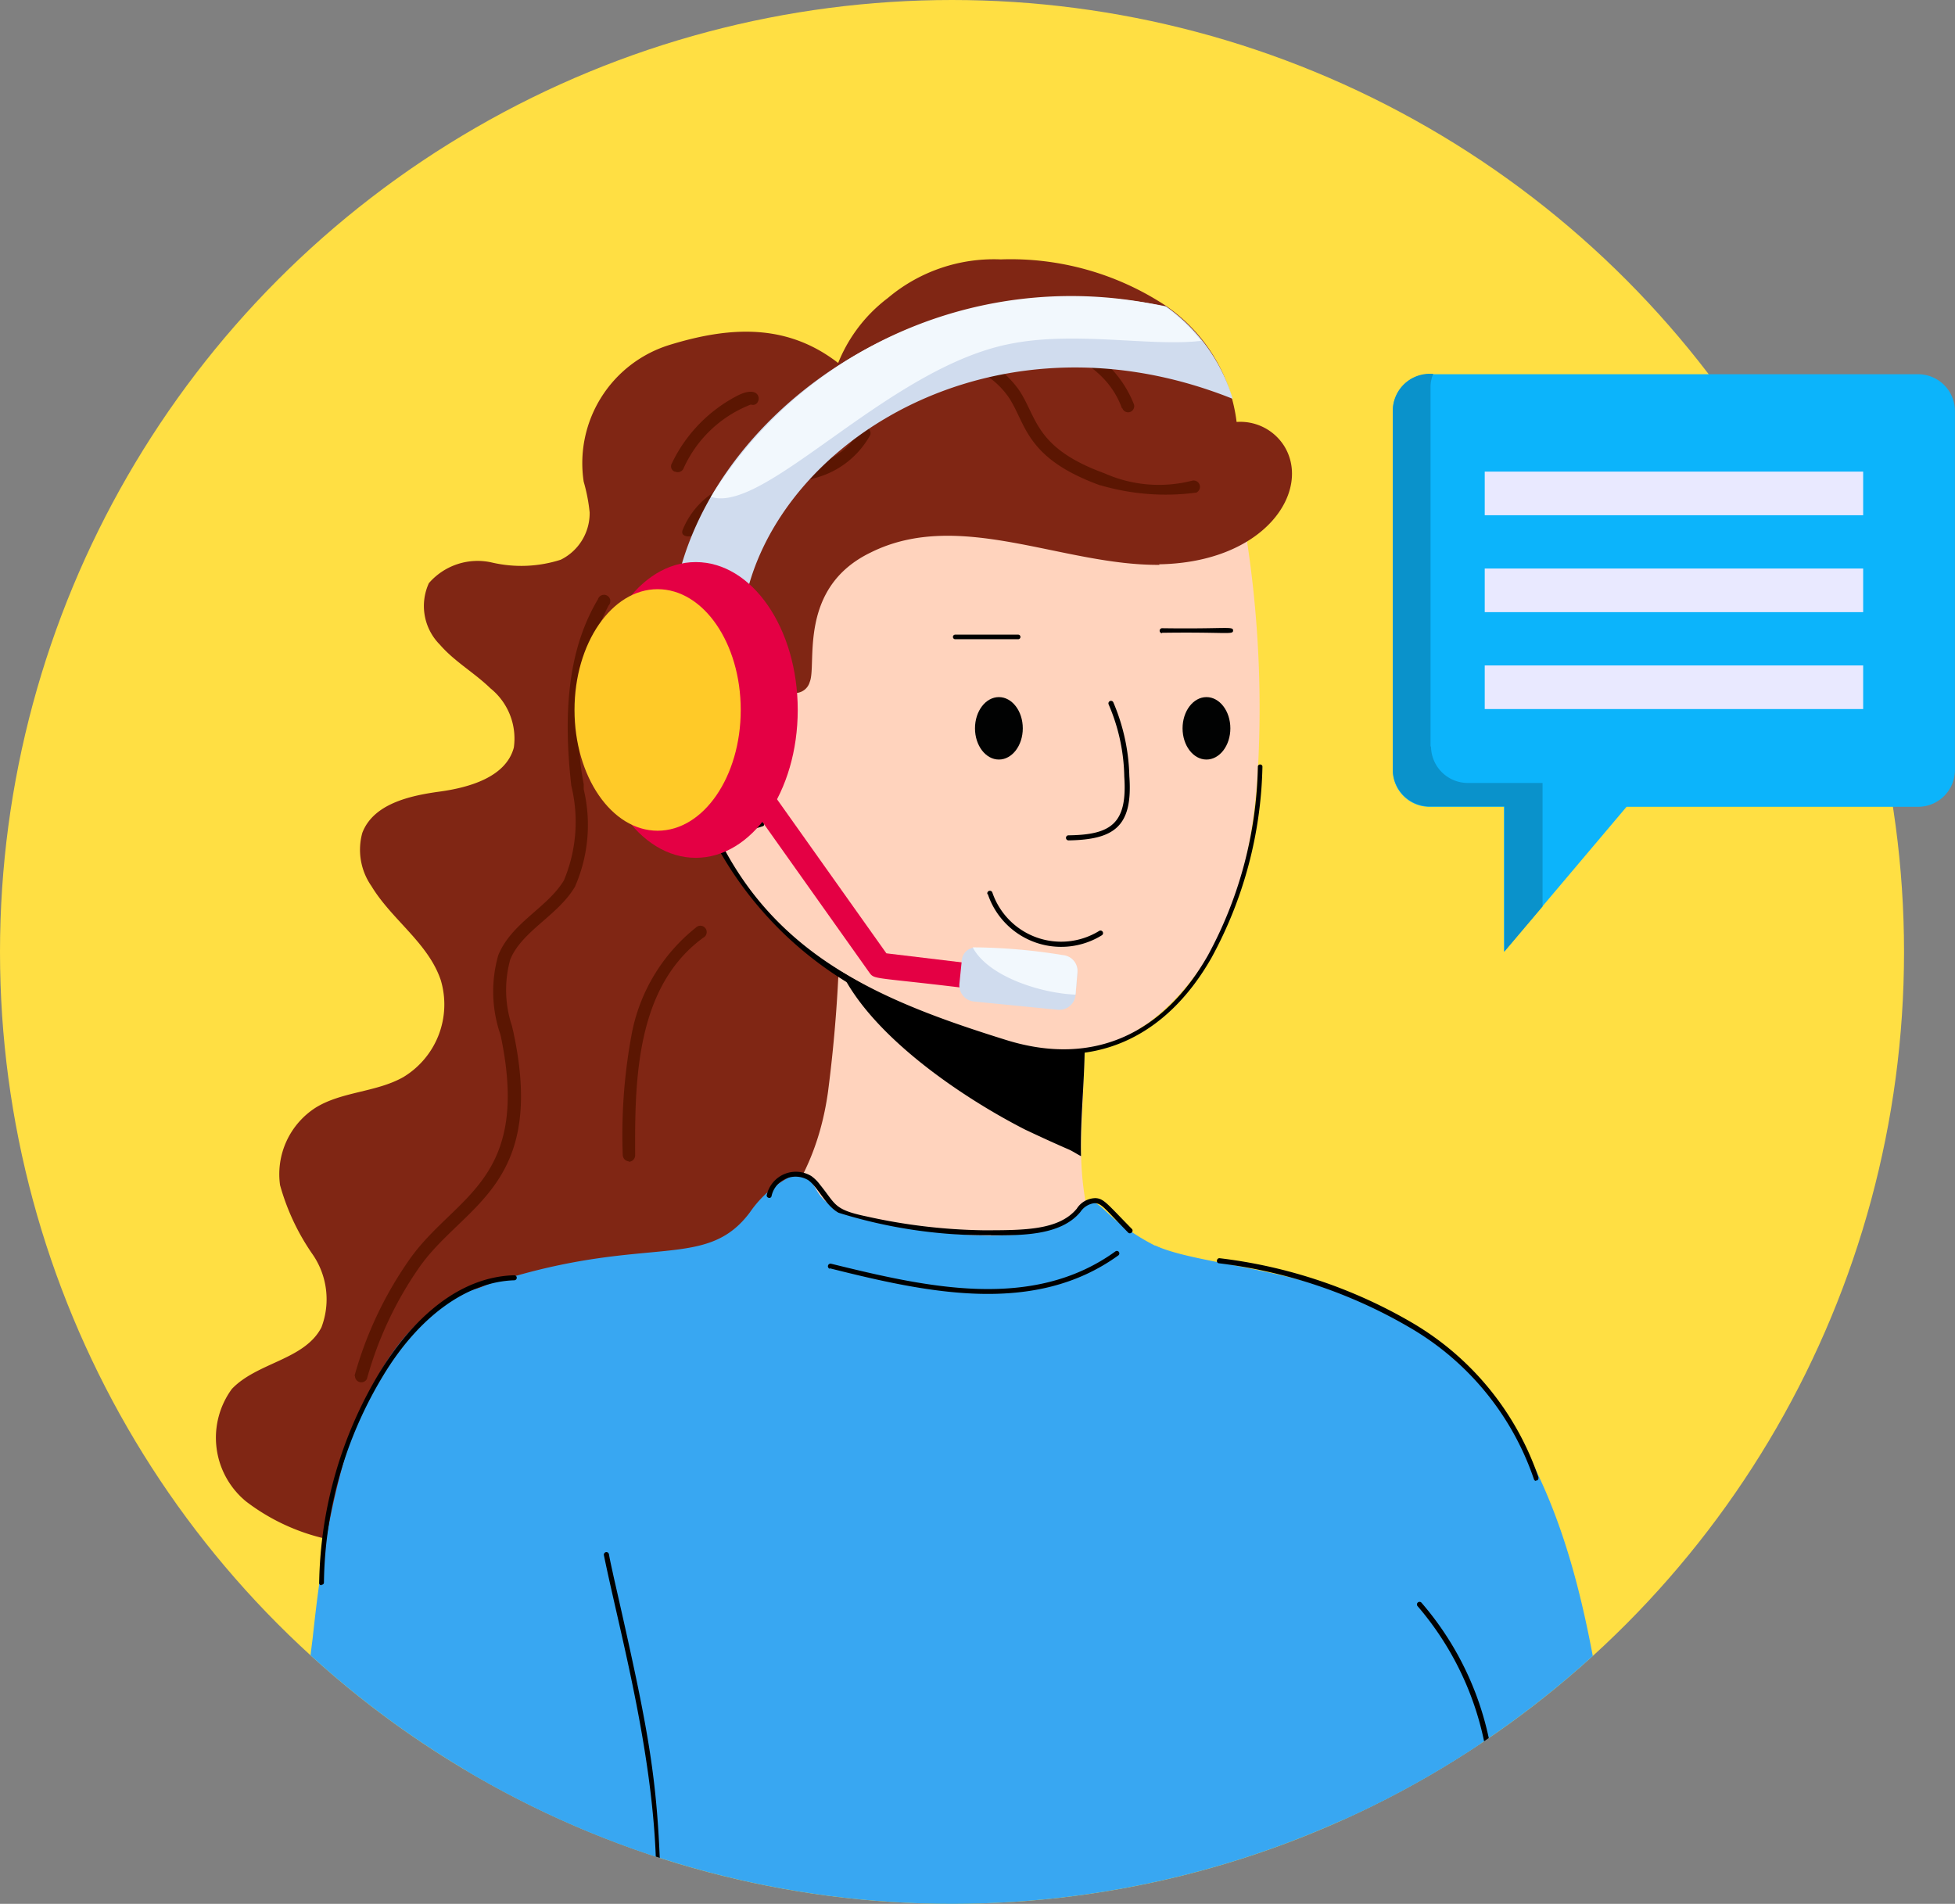
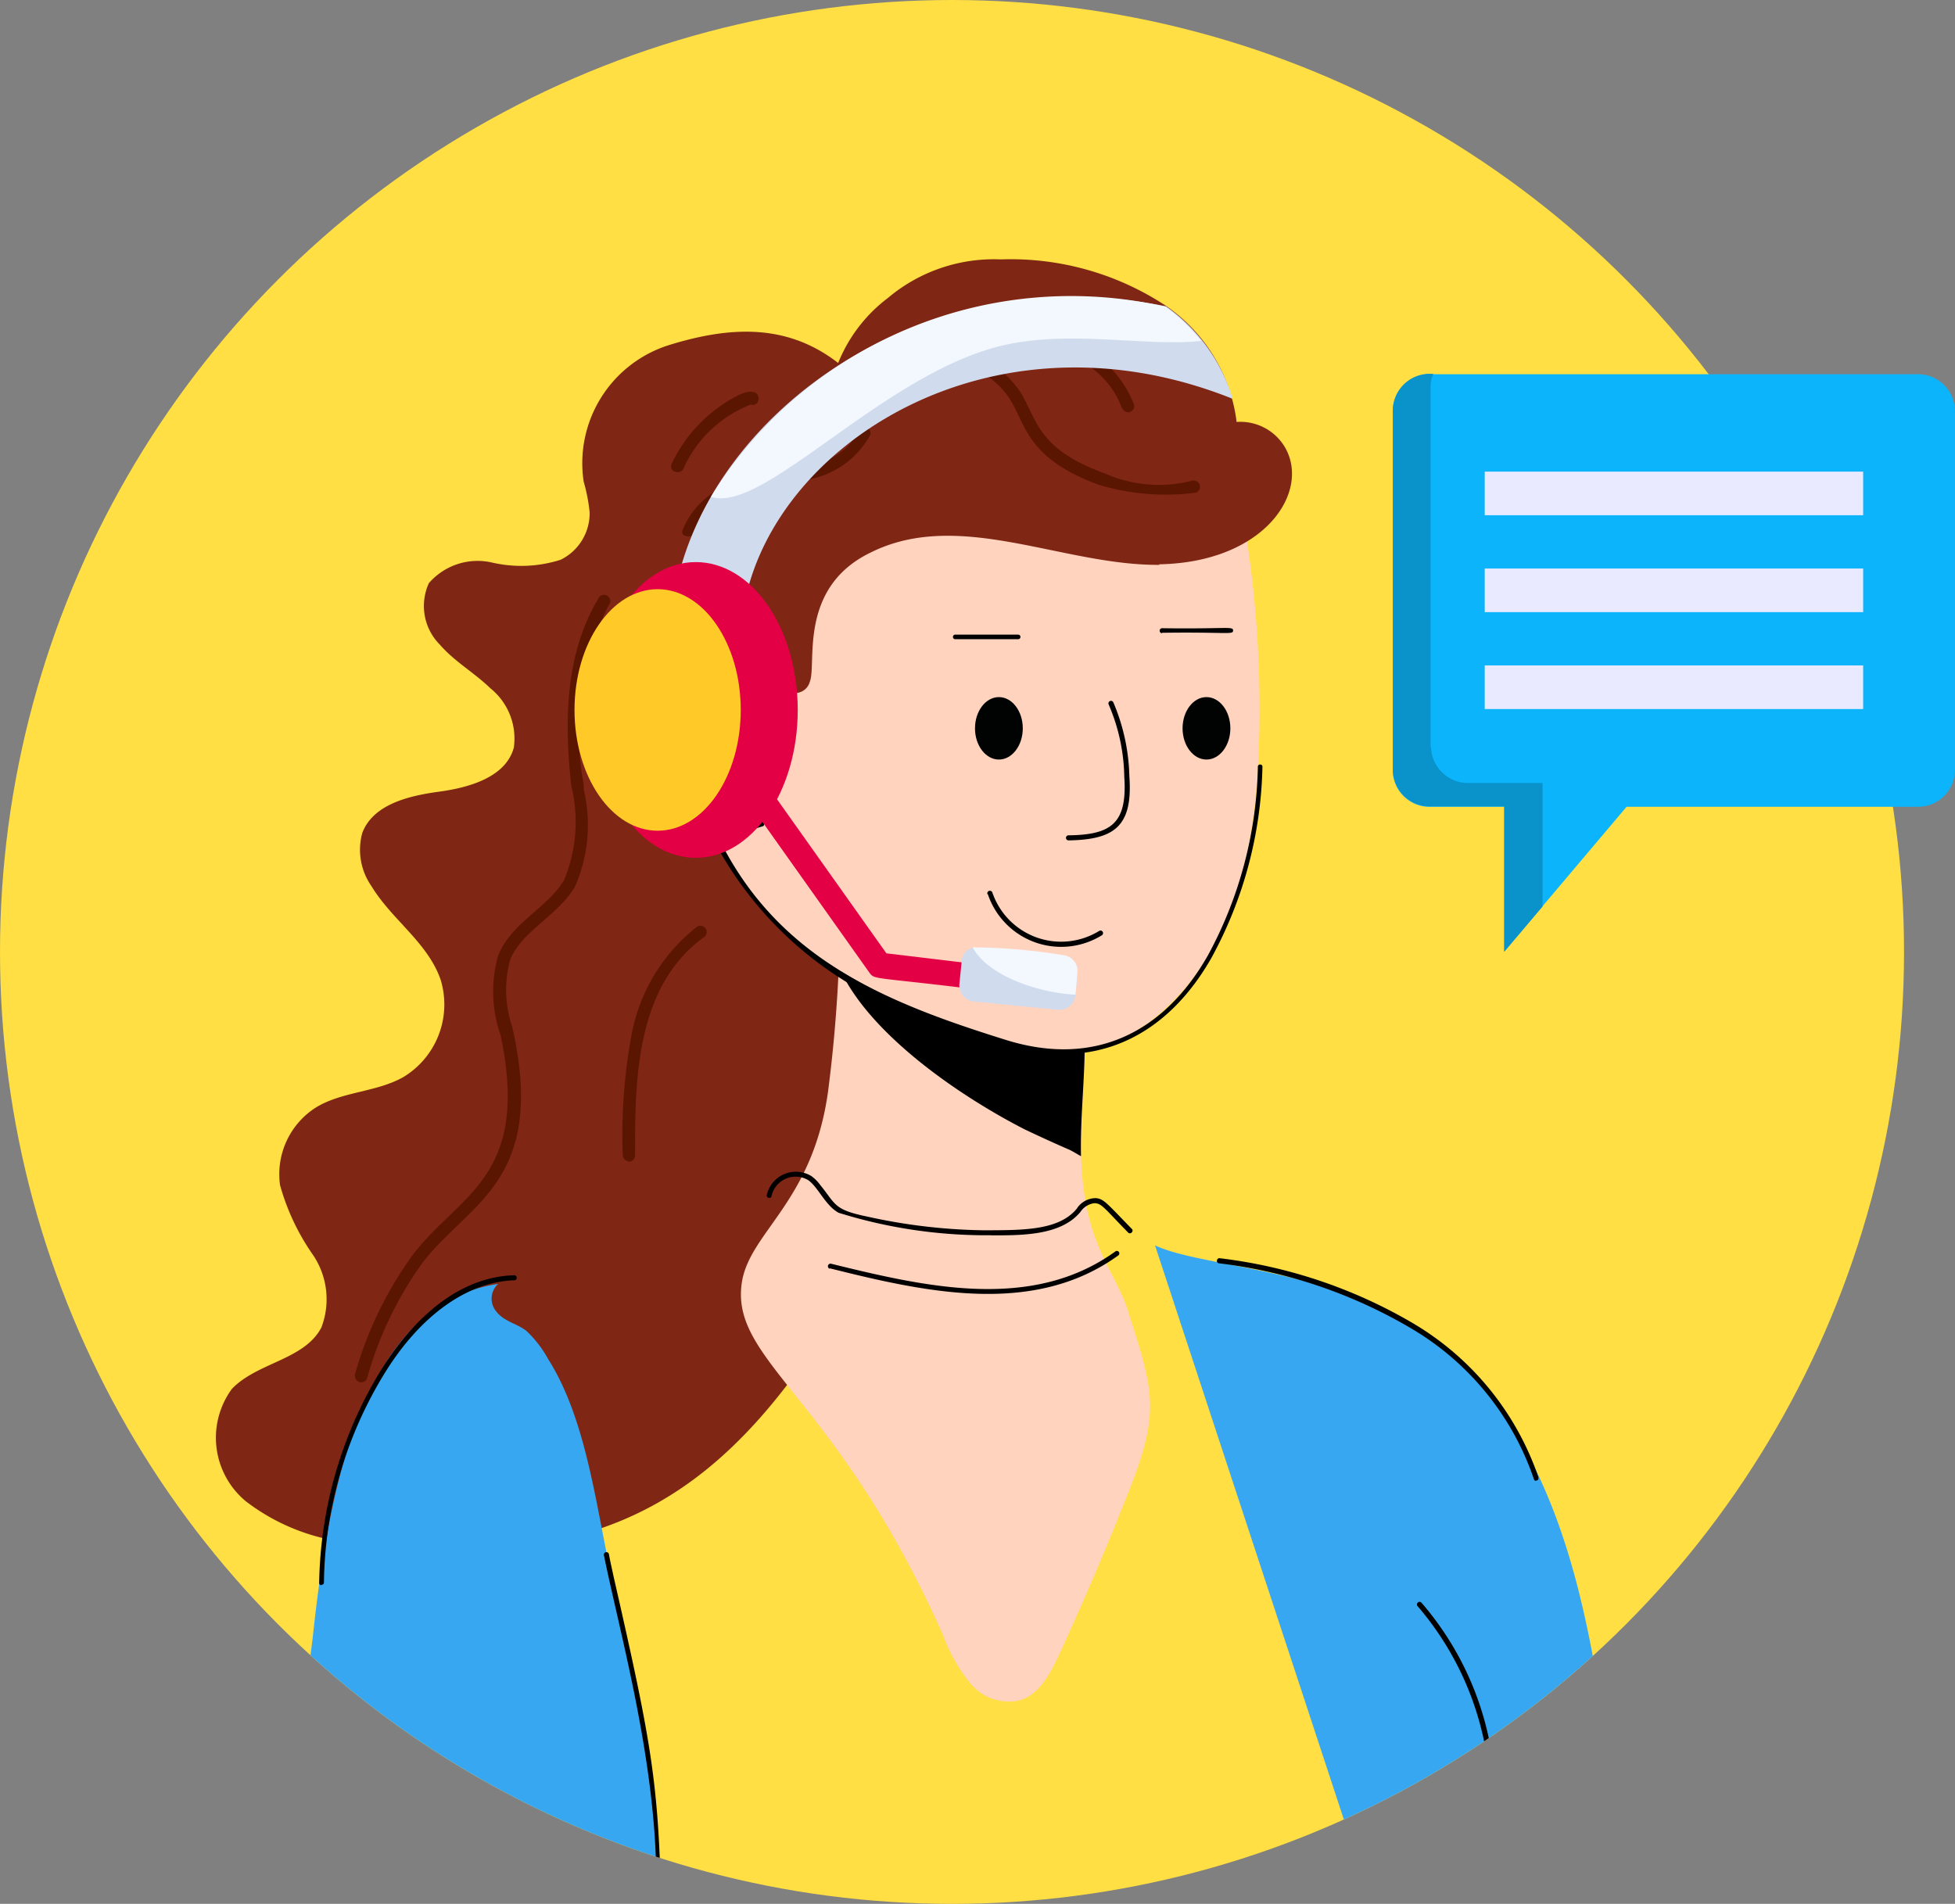
<svg xmlns="http://www.w3.org/2000/svg" id="customer-service" width="61.606" height="60" viewBox="0 0 61.606 60">
  <rect x="0" y="0" width="61.606" height="60" fill="#808080" stroke="none" />
  <defs>
    <clipPath id="clip-path">
      <circle id="Ellipse_253" data-name="Ellipse 253" cx="30" cy="30" r="30" fill="none" />
    </clipPath>
  </defs>
  <g id="Layer_1" transform="translate(0 0)">
    <g id="Group_562" data-name="Group 562" transform="translate(0 0)">
      <circle id="Ellipse_248" data-name="Ellipse 248" cx="30" cy="30" r="30" fill="#ffdf43" />
      <g id="Group_560" data-name="Group 560" clip-path="url(#clip-path)">
        <g id="Group_559" data-name="Group 559" transform="translate(6.789 8.177)">
          <path id="Path_236" data-name="Path 236" d="M66.822,73.462c-1.693-1.505-3.589-1.433-5.63-.8a3.9,3.9,0,0,0-2.677,4.3,5.468,5.468,0,0,1,.188.97,1.634,1.634,0,0,1-.912,1.491,4.079,4.079,0,0,1-2.171.087,2.031,2.031,0,0,0-1.983.651,1.726,1.726,0,0,0,.347,1.939c.463.535,1.085.883,1.592,1.375a2.032,2.032,0,0,1,.738,1.867c-.246.926-1.389,1.259-2.344,1.389s-2.084.391-2.431,1.3a2,2,0,0,0,.289,1.679c.637,1.056,1.794,1.794,2.185,2.967a2.674,2.674,0,0,1-1.187,3.054c-.854.478-1.925.449-2.75.955a2.49,2.49,0,0,0-1.129,2.446,7.178,7.178,0,0,0,1.028,2.185,2.491,2.491,0,0,1,.275,2.3c-.535,1.027-2.026,1.1-2.822,1.939a2.6,2.6,0,0,0,.449,3.546,6.506,6.506,0,0,0,3.69,1.331c7.641.941,11.505-1.447,15.326-7.974a33.741,33.741,0,0,0,4.819-13.835" transform="translate(-46.911 -69.96)" fill="#802614" />
          <path id="Path_237" data-name="Path 237" d="M251.5,271.2c1.838.868,7.525.666,10.521,4.645,3.98,5.282,3.3,12.156,5.166,18.495.463,1.577-.637,1.447-1.3,2.069-.449.434-.941.622-1.418,1.028-1.462,1.216-2.287,2.171-3.2,2.142a1.019,1.019,0,0,1-.883-1.36" transform="translate(-221.892 -240.129)" fill="#38a7f2" />
          <path id="Path_238" data-name="Path 238" d="M173.55,213.956c.825,2.518.984,3.169.029,5.6-.695,1.766-1.433,3.5-2.229,5.224-.275.579-.608,1.216-1.216,1.4a1.569,1.569,0,0,1-1.563-.535,5.138,5.138,0,0,1-.854-1.505c-3.329-7.5-6.686-8.625-6.353-11.085.217-1.621,2.229-2.533,2.721-6.049a45.665,45.665,0,0,0,.376-5.21l7.7,2.619c.087,1.114-.116,3.56-.1,4.6.072,2.779,1.056,3.575,1.491,4.92Z" transform="translate(-144.782 -180.772)" fill="#ffd3bd" />
          <g id="Group_557" data-name="Group 557" transform="translate(19.492 21.968)">
            <path id="Path_239" data-name="Path 239" d="M189.5,210.775v.116c.014,1.216-.145,2.475-.116,3.7-.116-.058-.246-.145-.362-.2-.463-.2-.941-.42-1.4-.637-2.041-1.042-5.007-3.054-5.9-5.2a2.041,2.041,0,0,1-.116-.26.629.629,0,0,0,.116.1,6.753,6.753,0,0,0,1.216.695,7.279,7.279,0,0,0,2.938,1.273,19.375,19.375,0,0,0,2.344.507,4.384,4.384,0,0,0,1.274-.1Z" transform="translate(-181.6 -208.3)" />
          </g>
          <path id="Path_240" data-name="Path 240" d="M161.689,76.743a6.155,6.155,0,0,1,1.129,3.126c.912,4.863,1.954,10.26.145,15.007a4.905,4.905,0,0,1-1.4,2.243c-1.172.926-2.865.695-4.3.275a20.714,20.714,0,0,1-6.787-3.43c-4.4-3.98-4.978-14.2.9-17.4,3.3-1.795,9.161-1,10.318.174Z" transform="translate(-132.574 -72.763)" fill="#ffd3bd" />
          <path id="Path_241" data-name="Path 241" d="M195.426,93.3a35.073,35.073,0,0,1,1.1,10.116c-.116,3.213-.781,6.541-3.473,8.611a5.169,5.169,0,0,1-4.53.608,17.813,17.813,0,0,1-5.123-2.779" transform="translate(-163.647 -87.974)" fill="#ffd3bd" />
          <path id="Path_242" data-name="Path 242" d="M232.151,157.006a.08.08,0,0,1,0-.159c1.36-.014,1.867-.376,1.766-1.852a5.972,5.972,0,0,0-.492-2.272.081.081,0,0,1,.145-.072,6.28,6.28,0,0,1,.507,2.33c.116,1.592-.478,2-1.91,2.026Z" transform="translate(-205.278 -138.699)" />
          <path id="Path_243" data-name="Path 243" d="M252.551,136.913a.08.08,0,0,1,0-.159c2.04.029,2.243-.072,2.243.072s-.174.043-2.243.072Z" transform="translate(-222.726 -125.133)" />
          <path id="Path_244" data-name="Path 244" d="M209.555,138.345h-1.983a.072.072,0,0,1,0-.145h1.983a.072.072,0,1,1,0,.145Z" transform="translate(-184.26 -126.377)" />
          <ellipse id="Ellipse_249" data-name="Ellipse 249" cx="0.753" cy="0.984" rx="0.753" ry="0.984" transform="translate(30.476 13.792)" fill="#010202" />
          <ellipse id="Ellipse_250" data-name="Ellipse 250" cx="0.753" cy="0.984" rx="0.753" ry="0.984" transform="translate(23.935 13.792)" fill="#010202" />
          <path id="Path_245" data-name="Path 245" d="M215,194.1a.082.082,0,1,1,.159-.043,2.289,2.289,0,0,0,3.372,1.2.081.081,0,0,1,.072.145,2.438,2.438,0,0,1-3.589-1.3Z" transform="translate(-190.675 -174.101)" />
          <path id="Path_246" data-name="Path 246" d="M165.464,175.328c-.782-.246-1.274-.362-2.562-.854a11.516,11.516,0,0,1-6.454-5.3.081.081,0,0,1,.145-.072c1.9,3.589,5.2,4.92,8.915,6.078,2.793.868,4.978-.246,6.353-2.663a12.958,12.958,0,0,0,1.577-5.948.068.068,0,0,1,.072-.072h0a.068.068,0,0,1,.072.072,13.1,13.1,0,0,1-1.606,6.02c-1.433,2.518-3.734,3.618-6.541,2.735Z" transform="translate(-140.589 -150.581)" />
          <path id="Path_247" data-name="Path 247" d="M156.557,66.124c-3.054.029-6.31-1.78-9.1-.391-2.316,1.114-1.693,3.531-1.925,4.081a.479.479,0,0,1-.405.347c-.289,0-.463-.318-.564-.579a4.264,4.264,0,0,0-1.1-2.1,2.43,2.43,0,0,0-2.475-.883c-.116.029-.246.159-.347.174-.579.1-.2-3.054-.1-3.459a6.476,6.476,0,0,1,1.809-3.155,2.816,2.816,0,0,1,2.894-.868c.159.072,1.1.521,1.1.695a4.81,4.81,0,0,1,1.65-2.272,5.181,5.181,0,0,1,3.56-1.216,8.876,8.876,0,0,1,5.2,1.462,5.21,5.21,0,0,1,2.229,3.661,1.632,1.632,0,0,1,1.505.767c.854,1.4-.593,3.661-3.951,3.719Z" transform="translate(-126.804 -56.5)" fill="#802614" />
          <g id="Group_558" data-name="Group 558" transform="translate(11.839 9.938)">
            <path id="Path_248" data-name="Path 248" d="M135.2,128.987a4.869,4.869,0,0,0-2.069-3.082,1.937,1.937,0,0,0-1.795-.145,3.689,3.689,0,0,0-1.983,2.706,3.837,3.837,0,0,0,.854,3.473,5.538,5.538,0,0,0,1.346,1.317,2.891,2.891,0,0,0,2.952.159" transform="translate(-129.172 -125.554)" fill="#f89182" />
            <path id="Path_249" data-name="Path 249" d="M144.073,144.973c-.564-.564-1.114-.868-.608-1.375l.029-.029a1.212,1.212,0,0,0-.376-2.055,1.492,1.492,0,0,0-1.1.2.851.851,0,0,0-.275.839.081.081,0,1,1-.159.029,1.054,1.054,0,0,1,.333-1,1.539,1.539,0,0,1,1.23-.232,1.36,1.36,0,0,1,.449,2.316l-.029.029c-.174.174-.275.318.116.68l.492.463a.082.082,0,0,1-.116.116Z" transform="translate(-139.705 -138.978)" />
            <path id="Path_250" data-name="Path 250" d="M131.077,132.95a6.029,6.029,0,0,1-1.375-1.331,3.923,3.923,0,0,1-.868-3.546,3.993,3.993,0,0,1,1.9-2.677,2.491,2.491,0,0,1,2.967.753,5.182,5.182,0,0,1,.868,1.722.076.076,0,1,1-.145.043,5.109,5.109,0,0,0-.839-1.664,2.318,2.318,0,0,0-2.764-.709,3.75,3.75,0,0,0-1.809,2.562,3.826,3.826,0,0,0,.839,3.415,5.7,5.7,0,0,0,1.331,1.3,2.83,2.83,0,0,0,2.865.159c.072-.072.174.058.1.116a4.153,4.153,0,0,1-3.039-.145h-.029Z" transform="translate(-128.721 -125.175)" />
          </g>
-           <path id="Path_251" data-name="Path 251" d="M93.574,258.955c4.544-1.375,6.339-.275,7.7-2.1a3.455,3.455,0,0,1,1.346-1.158.39.39,0,0,1,.492.087c.507.521.058,1.085,3.43,1.606,1.418.217,3.488.405,4.776-.246.26-.13.391-.651.724-.622.232.029.564.449.825.637a7.055,7.055,0,0,0,3.4,1.447,13.059,13.059,0,0,1,1.3.289,17.378,17.378,0,0,1,2.938.825c2.489,1.042,2.663,1.91,2.909,4.588.174,1.809-.318,3.792.058,5.557.42,1.9.883,3.763,1.129,5.687.449,3.517-.622,3.676-1.4,5.326a5.612,5.612,0,0,0-.405,2.967c.188,1.968.912,3.618.738,6.99a3.159,3.159,0,0,1-1.722,3.068c-2.489,1.114-15.47-.579-24.428-.1-3.169.174-3.661-.8-3.473-3.039a46.049,46.049,0,0,0-2.214-18.437,5.567,5.567,0,0,1-.449-2.359,21.919,21.919,0,0,0-.159-3.227c-.318-4.457-1.129-6.715,2.475-7.8Z" transform="translate(-84.43 -226.828)" fill="#38a7f2" />
          <path id="Path_252" data-name="Path 252" d="M309.136,372.678c-.087-.072.015-.116.174-.362.695-1.172.405-4.385.174-5.731-.564-3.444-1-3.7.405-7.641a10.826,10.826,0,0,0,.926-4.718,9.5,9.5,0,0,0-2.243-5.239.082.082,0,0,1,.116-.116,9.563,9.563,0,0,1,2.287,5.326c.318,3.4-2.142,6.122-1.838,9.363.188,1.939.9,3.661.738,7a3.377,3.377,0,0,1-.622,2.084.086.086,0,0,1-.116,0Z" transform="translate(-270.686 -306.542)" />
          <path id="Path_253" data-name="Path 253" d="M202.41,80.366c-2.359-.854-2.33-1.925-2.88-2.764a2.593,2.593,0,0,0-3.14-.926.2.2,0,0,1-.159-.362,3.018,3.018,0,0,1,3.632,1.071c.564.868.506,1.809,2.677,2.6a4.216,4.216,0,0,0,2.764.232.2.2,0,0,1,.13.376,7.3,7.3,0,0,1-3.025-.232Z" transform="translate(-174.525 -73.246)" fill="#5b1602" />
          <path id="Path_254" data-name="Path 254" d="M219.277,72.188c-.593-1.65-2.533-2.1-4.081-2.431a.2.2,0,0,1,.087-.391,9.907,9.907,0,0,1,2.518.767,3.522,3.522,0,0,1,1.852,1.925.192.192,0,1,1-.362.13Z" transform="translate(-190.712 -67.499)" fill="#5b1602" />
          <path id="Path_255" data-name="Path 255" d="M148.551,96.1a2.559,2.559,0,0,1,1.751-1.534c1.3-.405,3.213-.289,3.806-1.635a.2.2,0,0,1,.362.159,2.788,2.788,0,0,1-1.867,1.389c-1.1.3-3.227.289-3.676,1.737-.029.1-.449.13-.376-.116h0Z" transform="translate(-133.834 -87.562)" fill="#5b1602" />
          <path id="Path_256" data-name="Path 256" d="M163.774,67.863c-8.119-3.242-15.485,2.127-15.485,7.685h-2.2c-.13-5.991,6.961-12.344,15.6-10.593a5.5,5.5,0,0,1,2.1,2.909Z" transform="translate(-131.735 -63.478)" fill="#d0dcee" />
          <path id="Path_257" data-name="Path 257" d="M146.234,87.826a.18.18,0,0,1-.087-.261,4.667,4.667,0,0,1,2.084-2.142c.825-.405.753.405.405.289a3.847,3.847,0,0,0-2.127,2.026.2.2,0,0,1-.26.087Z" transform="translate(-131.764 -81.14)" fill="#5b1602" />
          <path id="Path_258" data-name="Path 258" d="M148.493,416.3h0a12.406,12.406,0,0,1-6.006-1.852.078.078,0,1,1,.087-.13,12.308,12.308,0,0,0,5.933,1.824.081.081,0,0,1,.072.087.078.078,0,0,1-.072.072Z" transform="translate(-128.625 -362.521)" />
          <path id="Path_259" data-name="Path 259" d="M315.692,409.27c-.217,0-.405-.058-.608-.043-.029,0-.087-.029-.087-.072-.014-.145.289-.1.449-.072a1.039,1.039,0,0,0,.825-.174c1.114-.622,2.735-2.113,4.081-3.01,1.129-.753,1.621-.289.622-3.98a15.47,15.47,0,0,1-.521-2.431.081.081,0,0,1,.072-.087h0c.159,0-.072,0,.593,2.489.246.926.738,2.648.434,3.285a1.642,1.642,0,0,1-.8.666c-1.476.782-4.052,3.43-5.094,3.43Z" transform="translate(-276.2 -349.777)" />
          <path id="Path_260" data-name="Path 260" d="M174.019,257.094h-.246a15.607,15.607,0,0,1-4.559-.709c-.42-.232-.637-.8-.955-1.027a.775.775,0,0,0-1.158.507c-.029.1-.188.043-.145-.058a.941.941,0,0,1,1.4-.579,1.235,1.235,0,0,1,.275.275c.507.622.42.781,1.476,1a17.969,17.969,0,0,0,3.661.434c1.3,0,2.388,0,2.952-.68a.71.71,0,0,1,.593-.333c.261.014.362.174,1.143.97.072.072-.043.188-.116.116-.738-.753-.825-.912-1.042-.926h-.029a.622.622,0,0,0-.434.275c-.622.753-1.867.738-2.822.738Z" transform="translate(-149.578 -226.342)" />
          <path id="Path_261" data-name="Path 261" d="M180.334,272.964a.082.082,0,1,1,.043-.159c3,.738,6.339,1.505,8.958-.391a.078.078,0,0,1,.087.13c-2.634,1.9-5.977,1.187-9.088.405Z" transform="translate(-160.973 -241.155)" />
          <path id="Path_262" data-name="Path 262" d="M341.143,412.149l-.724-.174-5.89,17.4H307.67a1.442,1.442,0,0,0-.289.362l-1.78-.029,6.585-18.061a.964.964,0,0,1,.912-.579c27.135,0,27.511-.174,27.627.2" transform="translate(-268.164 -359.718)" fill="#19345d" />
          <path id="Path_263" data-name="Path 263" d="M66.04,301.8c1.274-.087,2.489-.015,3.777-.043,1.621-.014,3.242-.087,4.863-.13a2.569,2.569,0,0,0,1.708-.463c.724-.666.535-1.693.55-2.562a44.294,44.294,0,0,0-1.491-9.754c-.492-2.185-.781-4.949-2-6.874a3.546,3.546,0,0,0-.695-.9c-.3-.232-.709-.29-.955-.622a.625.625,0,0,1,.072-.854c-4.385.637-5.383,6.831-5.847,11.172a41.481,41.481,0,0,0,.043,11.042Z" transform="translate(-62.959 -247.313)" fill="#38a7f2" />
          <path id="Path_264" data-name="Path 264" d="M73.388,351.768c0-.159-.405-.029,10.029-.463.087-.926.014-1.838.029-2.75.029-3.835-1.129-7.887-1.65-10.434a.081.081,0,1,1,.159-.029c.043.246.1.478.145.695,1.216,5.34,1.433,6.541,1.505,10.666a17.243,17.243,0,0,1-.043,1.925.068.068,0,0,1-.072.072c-10.26.347-10.087.478-10.1.3Zm10.1-.376Z" transform="translate(-69.554 -297.282)" />
          <path id="Path_265" data-name="Path 265" d="M77.2,154.368a11.922,11.922,0,0,1,1.708-3.632c1.418-2.055,3.878-2.46,2.894-7.106a4.17,4.17,0,0,1-.072-2.518c.42-1.027,1.548-1.491,2.069-2.359a4.779,4.779,0,0,0,.232-2.981c-.289-2.547-.029-4.414.839-5.876a.2.2,0,1,1,.333.2,8.82,8.82,0,0,0-.781,5.63v.159a4.85,4.85,0,0,1-.275,3.068c-.535.912-1.679,1.4-2.041,2.3a3.593,3.593,0,0,0,.058,2.1l.043.188c1.042,4.862-1.577,5.427-2.967,7.41a11.5,11.5,0,0,0-1.65,3.517.2.2,0,0,1-.376-.1Z" transform="translate(-72.817 -119.187)" fill="#5b1602" />
          <path id="Path_266" data-name="Path 266" d="M135.8,209.11a.207.207,0,0,1-.2-.2,17.264,17.264,0,0,1,.289-3.85,5.629,5.629,0,0,1,2.012-3.314.2.2,0,1,1,.232.318c-2.113,1.548-2.156,4.472-2.142,6.86a.207.207,0,0,1-.2.2h0Z" transform="translate(-122.765 -180.687)" fill="#5b1602" />
          <path id="Path_267" data-name="Path 267" d="M275.028,281.014a.074.074,0,0,1-.072-.058,8.8,8.8,0,0,0-3.936-4.79,15.631,15.631,0,0,0-5.991-2.012c-.1-.015-.072-.174.029-.159a15.685,15.685,0,0,1,6.049,2.026A9.027,9.027,0,0,1,275.1,280.9c0,.044,0,.087-.058.1h-.029Z" transform="translate(-233.409 -242.519)" />
          <path id="Path_268" data-name="Path 268" d="M69.572,287.469h0a.068.068,0,0,1-.072-.072,13.229,13.229,0,0,1,1.9-6.628c.68-1.114,2.127-3.01,4.255-3.068h0a.08.08,0,0,1,0,.159c-1.491.043-3,1.129-4.124,2.981a12.9,12.9,0,0,0-1.881,6.541.068.068,0,0,1-.072.072Z" transform="translate(-66.231 -245.689)" />
          <path id="Path_269" data-name="Path 269" d="M170.27,66.105c-1.563.2-3.98-.318-6.049.1-3.85.753-7.728,5.384-9.421,4.819a13.344,13.344,0,0,1,14.327-5.991,5.748,5.748,0,0,1,1.129,1.085Z" transform="translate(-139.186 -63.544)" fill="#f2f8fd" />
          <path id="Path_270" data-name="Path 270" d="M170.219,176.148c-4.414-.579-4.356-.42-4.544-.68l-3.922-5.528a.394.394,0,0,1,.087-.55.408.408,0,0,1,.55.087l3.821,5.383,4.1.492a.393.393,0,0,1-.087.781Z" transform="translate(-145.068 -152.993)" fill="#e40044" />
          <ellipse id="Ellipse_251" data-name="Ellipse 251" cx="3.213" cy="4.66" rx="3.213" ry="4.66" transform="translate(11.923 9.537)" fill="#e40044" />
          <ellipse id="Ellipse_252" data-name="Ellipse 252" cx="2.619" cy="3.806" rx="2.619" ry="3.806" transform="translate(11.315 10.391)" fill="#ffca28" />
          <path id="Path_271" data-name="Path 271" d="M212.545,207.764h0a.514.514,0,0,1-.55.478l-2.648-.261a.512.512,0,0,1-.463-.55l.072-.709a.448.448,0,0,1,.347-.434,18.254,18.254,0,0,1,2.851.246.5.5,0,0,1,.449.55l-.058.695Z" transform="translate(-185.441 -184.595)" fill="#d0dcee" />
          <path id="Path_272" data-name="Path 272" d="M215.041,207.678c-1.085-.043-2.75-.564-3.242-1.491a18.252,18.252,0,0,1,2.851.246.5.5,0,0,1,.449.55l-.058.695Z" transform="translate(-187.937 -184.509)" fill="#f2f8fd" />
        </g>
      </g>
      <g id="Group_561" data-name="Group 561" transform="translate(43.893 11.78)">
        <path id="Path_273" data-name="Path 273" d="M304.444,95.132H306.8v4.573l3.864-4.573h9.19a1.161,1.161,0,0,0,1.158-1.158V82.658a1.161,1.161,0,0,0-1.158-1.158h-15.4a1.161,1.161,0,0,0-1.158,1.158V93.975a1.161,1.161,0,0,0,1.158,1.158Z" transform="translate(-303.301 -81.486)" fill="#0cb4fb" fill-rule="evenodd" />
        <path id="Path_274" data-name="Path 274" d="M323.3,108.807h11.925v1.375H323.3Zm0-1.679h11.925v-1.375H323.3Zm0-4.428v1.375h11.925V102.7Z" transform="translate(-320.406 -99.617)" fill="#e9e9ff" />
        <path id="Path_275" data-name="Path 275" d="M304.487,93.151V81.834a1.056,1.056,0,0,1,.087-.434h-.116a1.161,1.161,0,0,0-1.158,1.158V93.875a1.161,1.161,0,0,0,1.158,1.158h2.359v4.573l1.2-1.418V94.295H305.66a1.161,1.161,0,0,1-1.158-1.158h0l-.014.014Z" transform="translate(-303.301 -81.4)" fill="#0a92cb" fill-rule="evenodd" />
      </g>
    </g>
  </g>
</svg>